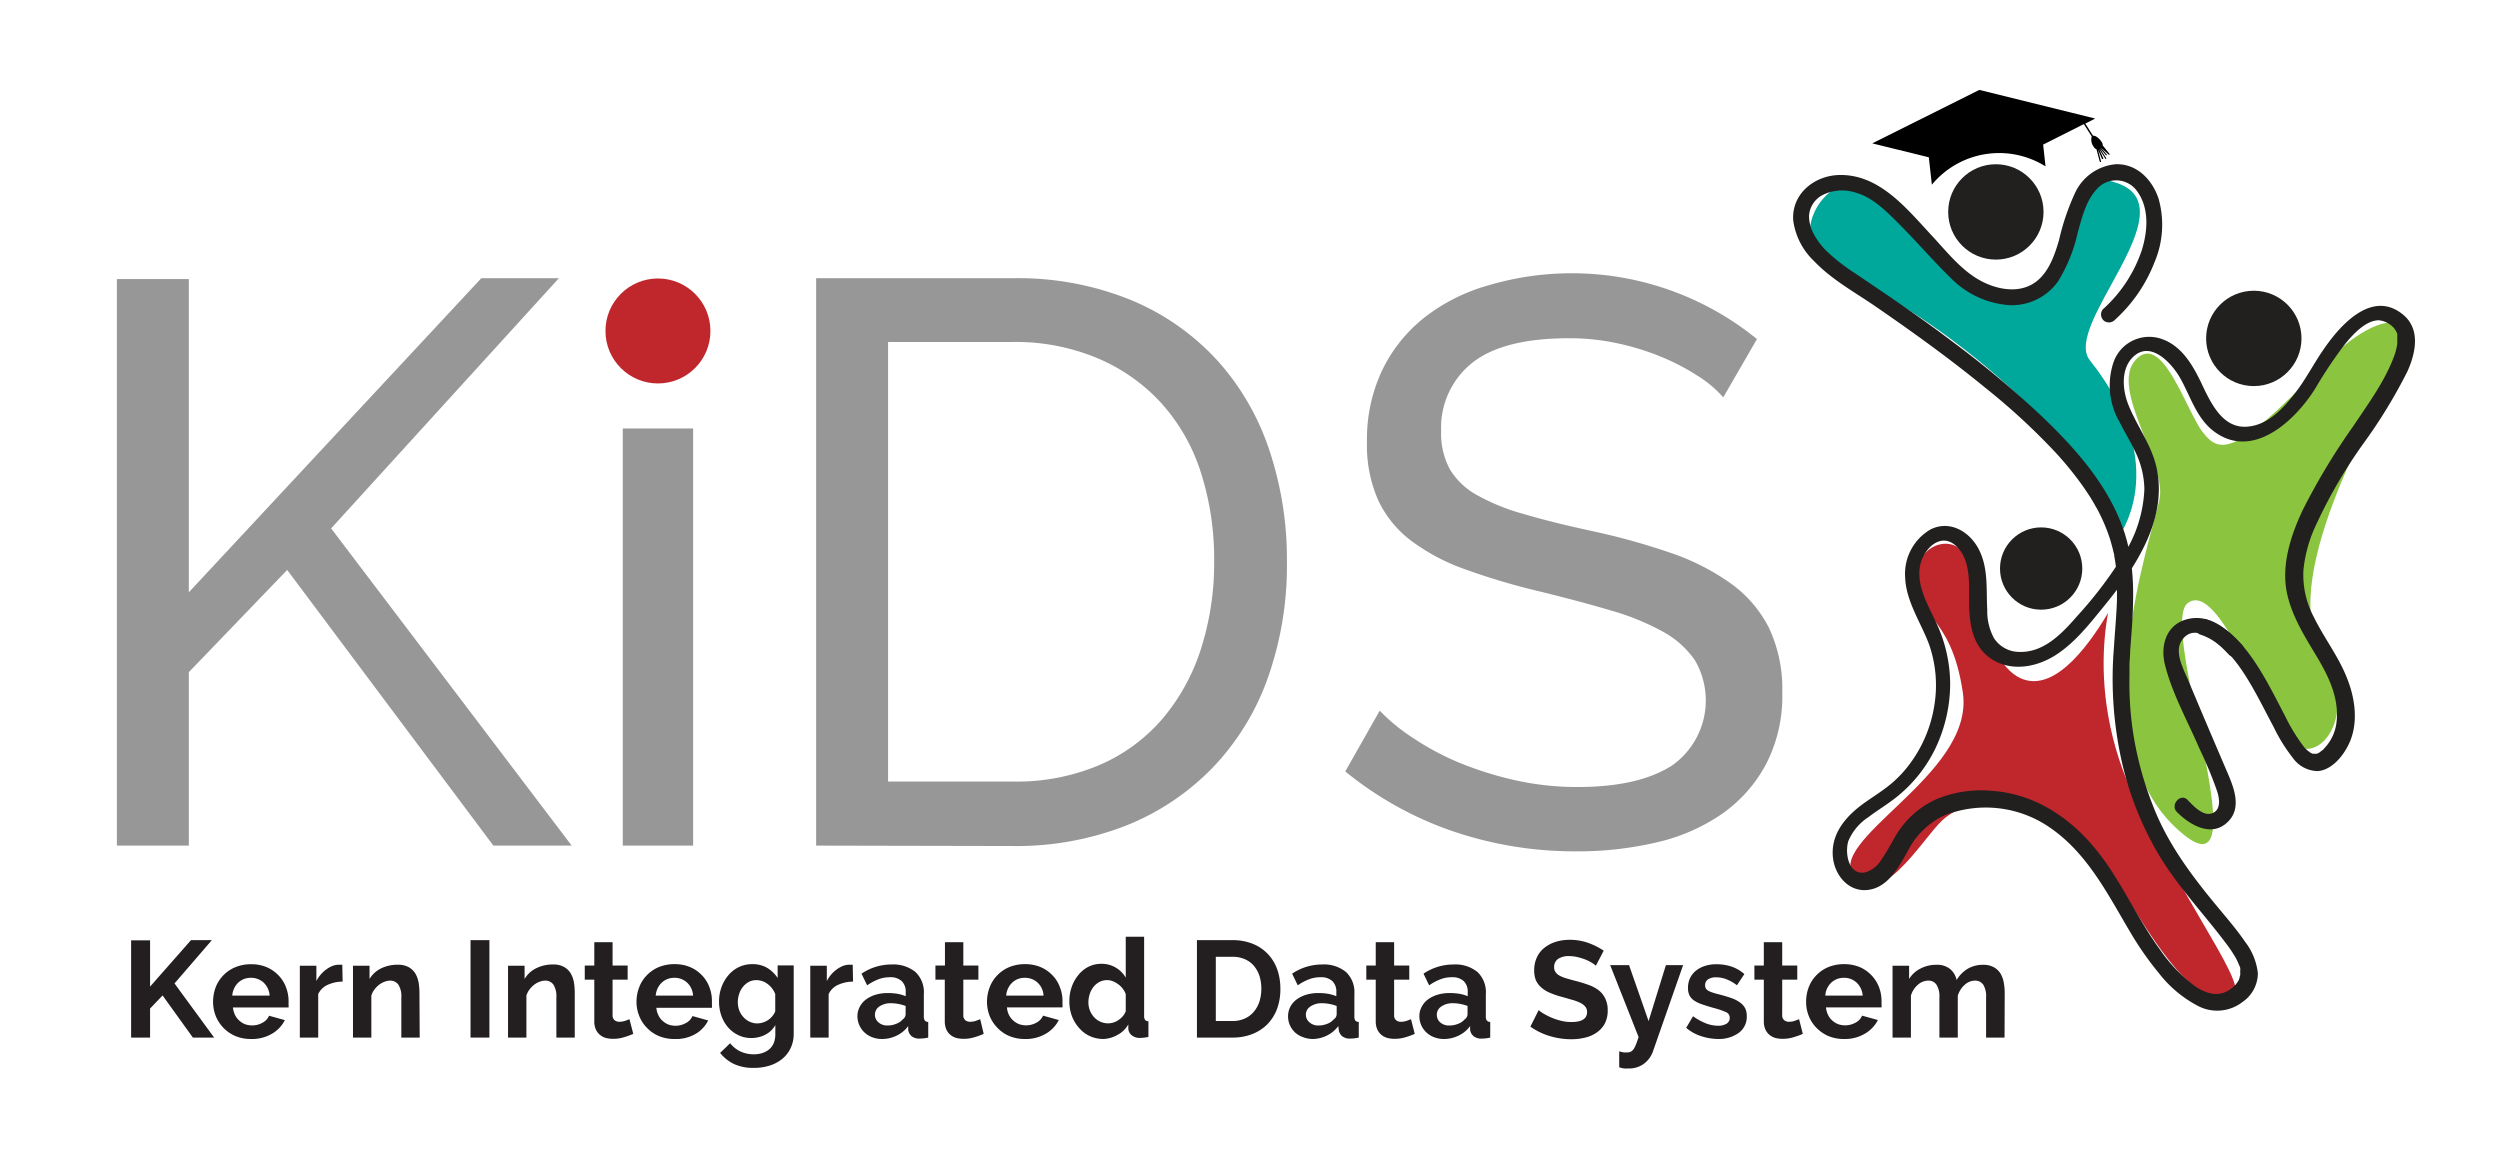
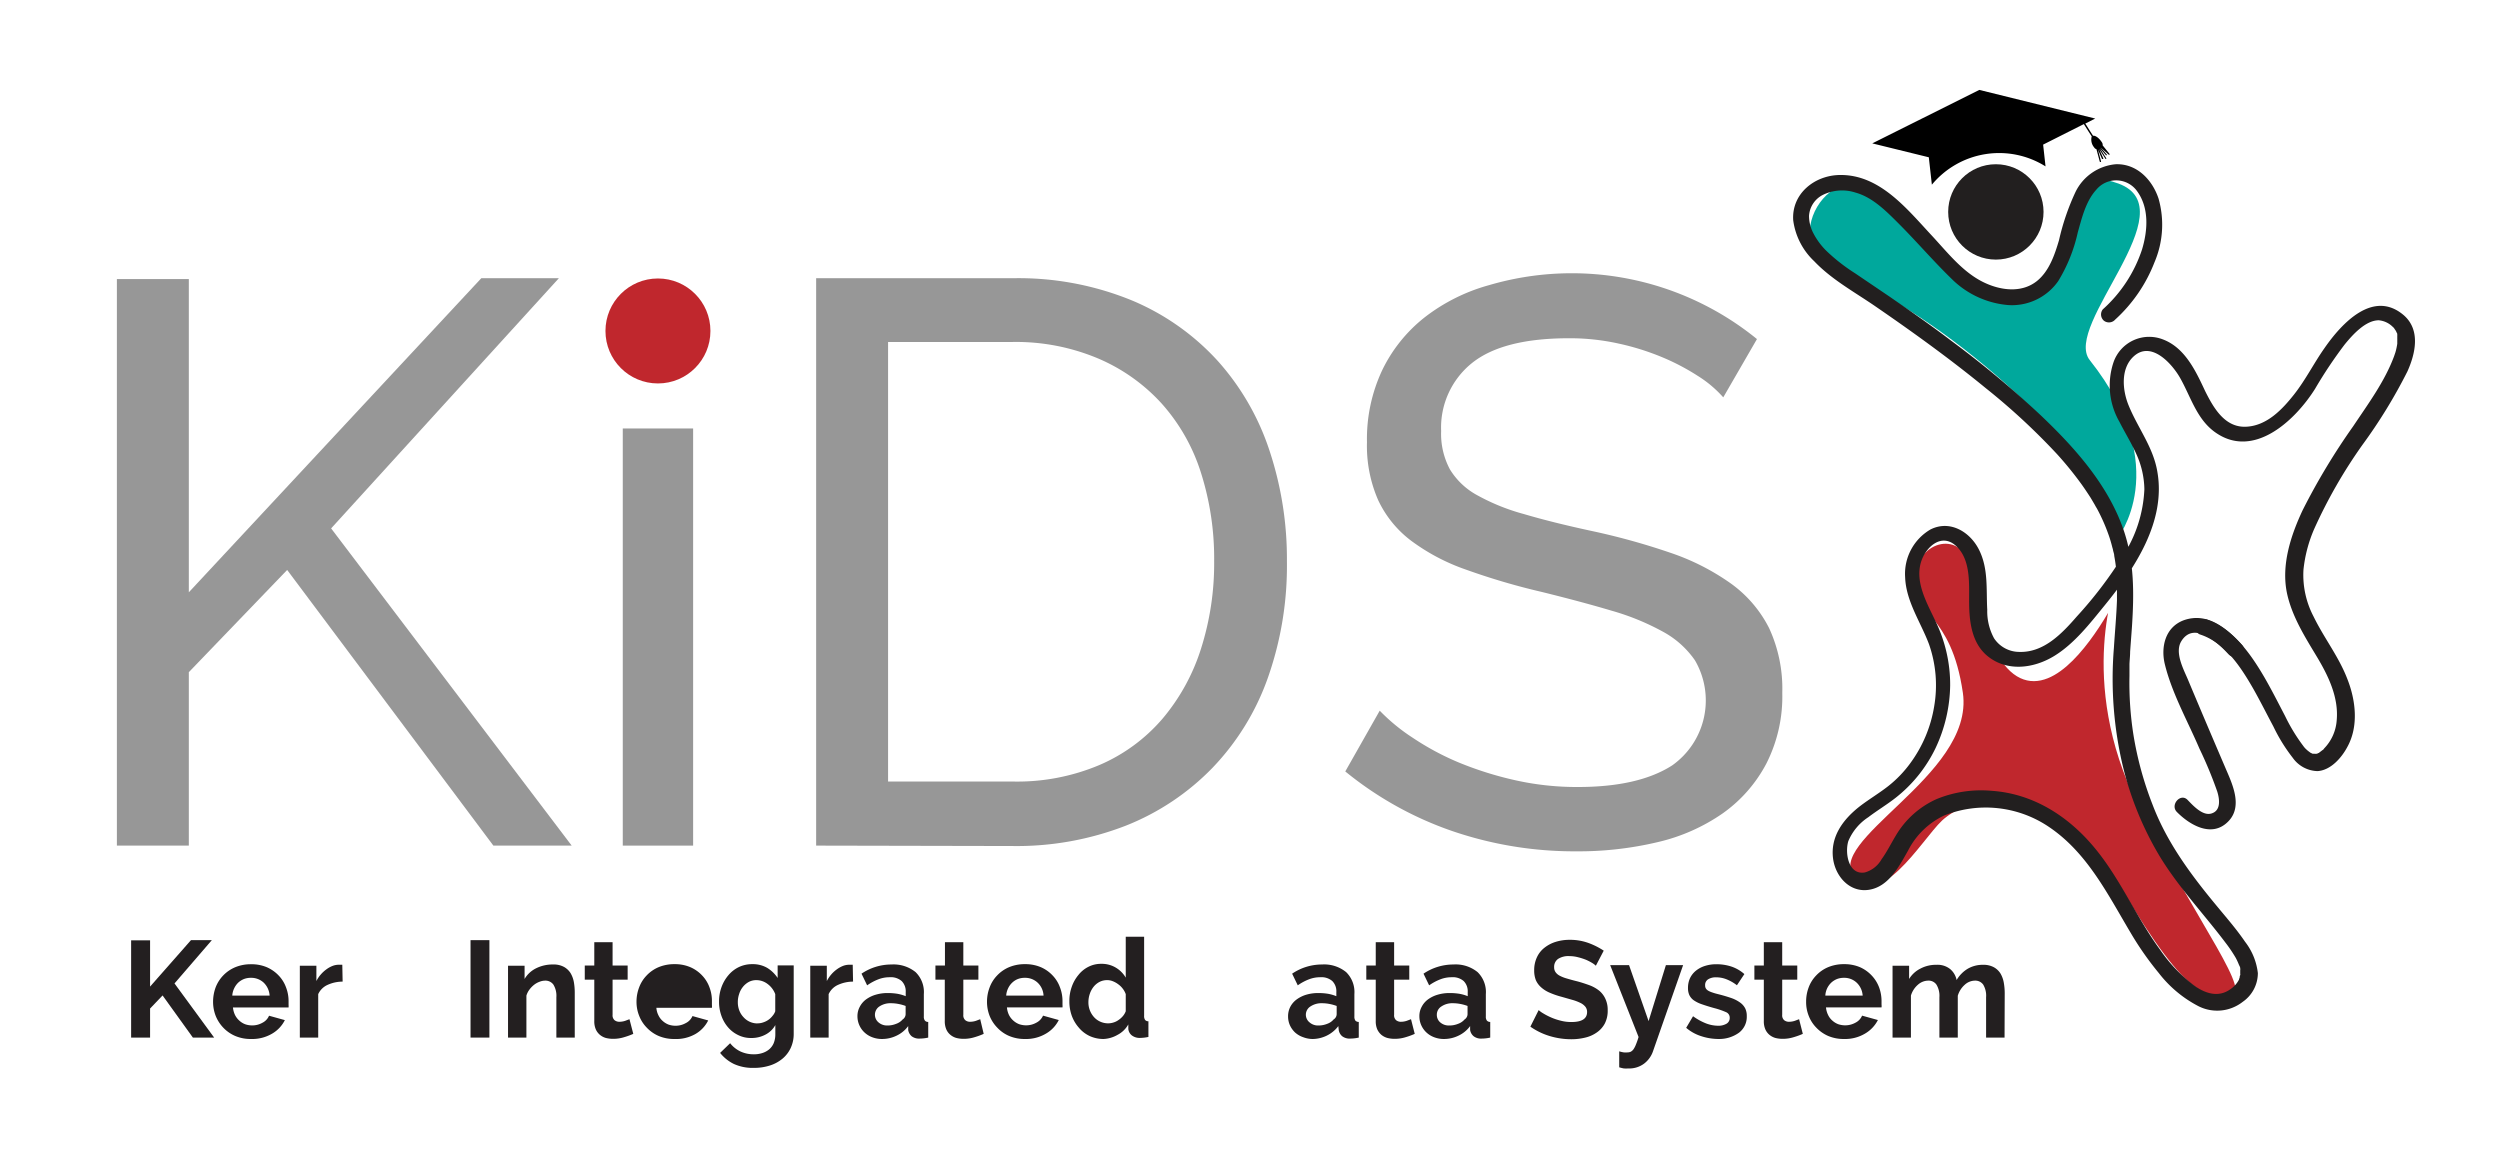
<svg xmlns="http://www.w3.org/2000/svg" id="Layer_1" data-name="Layer 1" viewBox="0 0 302 141">
  <defs>
    <style>.cls-1{fill:#fff;}.cls-2{fill:#231f20;}.cls-3{fill:#8bc540;}.cls-4{fill:#00a89c;}.cls-5,.cls-8{fill:#c0272d;}.cls-5{stroke:#fff;stroke-miterlimit:10;}.cls-6{fill:#221f1f;}.cls-7{fill:#979797;}</style>
  </defs>
  <rect class="cls-1" width="302" height="141" />
  <path class="cls-2" d="M822.84,595.34V583.59h2.29v5.59l4.94-5.61h2.52l-4.51,5.23,4.79,6.54H830.3l-3.66-5.09-1.51,1.58v3.51Z" transform="translate(-807 -470)" />
  <path class="cls-2" d="M837.31,595.51a4.74,4.74,0,0,1-1.88-.36,4.34,4.34,0,0,1-1.45-1,4.51,4.51,0,0,1-.92-1.42,4.68,4.68,0,0,1-.32-1.71,5.07,5.07,0,0,1,.31-1.75,4.33,4.33,0,0,1,2.37-2.43,4.89,4.89,0,0,1,1.91-.36,4.77,4.77,0,0,1,1.9.36,4.38,4.38,0,0,1,1.43,1,4.06,4.06,0,0,1,.89,1.43,4.61,4.61,0,0,1,.31,1.69c0,.14,0,.28,0,.41a2.48,2.48,0,0,1,0,.33h-6.72a2.76,2.76,0,0,0,.25.91,2.23,2.23,0,0,0,.52.68,2.17,2.17,0,0,0,.71.44,2.54,2.54,0,0,0,.83.14,2.5,2.5,0,0,0,1.25-.32,1.68,1.68,0,0,0,.8-.85l1.91.53a3.91,3.91,0,0,1-1.53,1.63A4.74,4.74,0,0,1,837.31,595.51Zm2.26-5.24a2.38,2.38,0,0,0-.72-1.57,2.21,2.21,0,0,0-1.55-.58,2.32,2.32,0,0,0-.84.15,2.26,2.26,0,0,0-.69.44,2.38,2.38,0,0,0-.48.68,2.34,2.34,0,0,0-.23.88Z" transform="translate(-807 -470)" />
  <path class="cls-2" d="M848.39,588.58a4.34,4.34,0,0,0-1.81.39,2.26,2.26,0,0,0-1.14,1.12v5.25h-2.22v-8.68h2v1.85a3.74,3.74,0,0,1,.54-.8,3.94,3.94,0,0,1,.68-.62,3.2,3.2,0,0,1,.74-.41,2.13,2.13,0,0,1,.72-.14h.27l.18,0Z" transform="translate(-807 -470)" />
-   <path class="cls-2" d="M857.7,595.34h-2.22v-4.87a2.59,2.59,0,0,0-.36-1.53,1.21,1.21,0,0,0-1-.48,1.88,1.88,0,0,0-.68.14,2.41,2.41,0,0,0-.66.37,3,3,0,0,0-.55.57,2.29,2.29,0,0,0-.37.73v5.07h-2.22v-8.68h2v1.6A3.28,3.28,0,0,1,853,587a4.46,4.46,0,0,1,2.06-.46,2.58,2.58,0,0,1,1.32.3,2.19,2.19,0,0,1,.8.77,3.27,3.27,0,0,1,.39,1.1,7.32,7.32,0,0,1,.1,1.24Z" transform="translate(-807 -470)" />
  <path class="cls-2" d="M863.84,595.34V583.57h2.28v11.77Z" transform="translate(-807 -470)" />
  <path class="cls-2" d="M876.43,595.34h-2.22v-4.87a2.59,2.59,0,0,0-.36-1.53,1.19,1.19,0,0,0-1-.48,1.88,1.88,0,0,0-.68.14,2.41,2.41,0,0,0-.66.37,3,3,0,0,0-.55.57,2.29,2.29,0,0,0-.37.73v5.07h-2.22v-8.68h2v1.6a3.28,3.28,0,0,1,1.39-1.29,4.46,4.46,0,0,1,2.06-.46,2.58,2.58,0,0,1,1.32.3,2.19,2.19,0,0,1,.8.77,3.27,3.27,0,0,1,.39,1.1,7.32,7.32,0,0,1,.1,1.24Z" transform="translate(-807 -470)" />
  <path class="cls-2" d="M883.5,594.89a8.45,8.45,0,0,1-1.1.4,4.35,4.35,0,0,1-1.36.2,3.45,3.45,0,0,1-.87-.11,1.94,1.94,0,0,1-.71-.38,1.84,1.84,0,0,1-.49-.66,2.43,2.43,0,0,1-.18-1v-5h-1.15v-1.7h1.15v-2.82H881v2.82h1.82v1.7H881v4.25a.77.77,0,0,0,.24.65.91.91,0,0,0,.59.19,2.25,2.25,0,0,0,.68-.11l.53-.2Z" transform="translate(-807 -470)" />
-   <path class="cls-2" d="M888.47,595.51a4.75,4.75,0,0,1-1.89-.36,4.3,4.3,0,0,1-1.44-1,4.19,4.19,0,0,1-.92-1.42,4.49,4.49,0,0,1-.33-1.71,4.85,4.85,0,0,1,.32-1.75,4.15,4.15,0,0,1,.91-1.44,4.25,4.25,0,0,1,1.45-1,4.9,4.9,0,0,1,1.92-.36,4.72,4.72,0,0,1,1.89.36,4.28,4.28,0,0,1,1.43,1,4.06,4.06,0,0,1,.89,1.43A4.61,4.61,0,0,1,893,591c0,.14,0,.28,0,.41a1.49,1.49,0,0,1,0,.33h-6.71a2.35,2.35,0,0,0,.25.91,2.06,2.06,0,0,0,.51.68,2.28,2.28,0,0,0,.71.44,2.58,2.58,0,0,0,.83.14,2.5,2.5,0,0,0,1.25-.32,1.7,1.7,0,0,0,.81-.85l1.9.53a3.91,3.91,0,0,1-1.53,1.63A4.71,4.71,0,0,1,888.47,595.51Zm2.25-5.24a2.29,2.29,0,0,0-.72-1.57,2.19,2.19,0,0,0-1.55-.58,2.23,2.23,0,0,0-.83.15,2.26,2.26,0,0,0-.69.44,2.41,2.41,0,0,0-.49.68,2.54,2.54,0,0,0-.23.88Z" transform="translate(-807 -470)" />
+   <path class="cls-2" d="M888.47,595.51a4.75,4.75,0,0,1-1.89-.36,4.3,4.3,0,0,1-1.44-1,4.19,4.19,0,0,1-.92-1.42,4.49,4.49,0,0,1-.33-1.71,4.85,4.85,0,0,1,.32-1.75,4.15,4.15,0,0,1,.91-1.44,4.25,4.25,0,0,1,1.45-1,4.9,4.9,0,0,1,1.92-.36,4.72,4.72,0,0,1,1.89.36,4.28,4.28,0,0,1,1.43,1,4.06,4.06,0,0,1,.89,1.43A4.61,4.61,0,0,1,893,591c0,.14,0,.28,0,.41a1.49,1.49,0,0,1,0,.33h-6.71a2.35,2.35,0,0,0,.25.91,2.06,2.06,0,0,0,.51.68,2.28,2.28,0,0,0,.71.44,2.58,2.58,0,0,0,.83.14,2.5,2.5,0,0,0,1.25-.32,1.7,1.7,0,0,0,.81-.85l1.9.53a3.91,3.91,0,0,1-1.53,1.63A4.71,4.71,0,0,1,888.47,595.51Zm2.25-5.24Z" transform="translate(-807 -470)" />
  <path class="cls-2" d="M897.77,595.39a3.44,3.44,0,0,1-1.59-.35,3.71,3.71,0,0,1-1.24-.95,4.3,4.3,0,0,1-.8-1.4,5,5,0,0,1-.28-1.69,5,5,0,0,1,.3-1.76,4.63,4.63,0,0,1,.82-1.42,3.79,3.79,0,0,1,1.28-1,3.71,3.71,0,0,1,1.64-.35,3.44,3.44,0,0,1,1.78.45,4.07,4.07,0,0,1,1.26,1.22v-1.52h1.94v8.27a4,4,0,0,1-.37,1.72,3.74,3.74,0,0,1-1,1.29,4.5,4.5,0,0,1-1.53.82,6.25,6.25,0,0,1-1.93.28,5.47,5.47,0,0,1-2.39-.47,4.81,4.81,0,0,1-1.67-1.34l1.21-1.17a3.52,3.52,0,0,0,1.25,1,3.8,3.8,0,0,0,1.6.34,3.29,3.29,0,0,0,1-.14,2.43,2.43,0,0,0,.83-.43,2,2,0,0,0,.58-.77,2.79,2.79,0,0,0,.2-1.09v-1.1a2.88,2.88,0,0,1-1.21,1.16A3.55,3.55,0,0,1,897.77,595.39Zm.75-1.77a2,2,0,0,0,.69-.12,2.29,2.29,0,0,0,1.11-.78,1.69,1.69,0,0,0,.33-.56v-2.07a2.73,2.73,0,0,0-.93-1.23,2.24,2.24,0,0,0-1.34-.46,1.93,1.93,0,0,0-.93.22,2.39,2.39,0,0,0-.71.6,2.57,2.57,0,0,0-.45.85,3,3,0,0,0-.16,1,2.72,2.72,0,0,0,.18,1,2.42,2.42,0,0,0,.51.81,2.25,2.25,0,0,0,1.7.75Z" transform="translate(-807 -470)" />
  <path class="cls-2" d="M910.05,588.58a4.41,4.41,0,0,0-1.81.39,2.26,2.26,0,0,0-1.14,1.12v5.25h-2.22v-8.68h2v1.85a4.15,4.15,0,0,1,.54-.8,3.94,3.94,0,0,1,.68-.62,3.42,3.42,0,0,1,.74-.41,2.13,2.13,0,0,1,.72-.14h.28l.17,0Z" transform="translate(-807 -470)" />
  <path class="cls-2" d="M913.55,595.51a3.29,3.29,0,0,1-1.18-.21,2.81,2.81,0,0,1-.94-.58,2.67,2.67,0,0,1-.62-.87,2.63,2.63,0,0,1-.23-1.09,2.35,2.35,0,0,1,.28-1.14,2.58,2.58,0,0,1,.76-.89,3.75,3.75,0,0,1,1.17-.57,5,5,0,0,1,1.49-.2,7,7,0,0,1,1.13.09,5,5,0,0,1,1,.29v-.5a1.74,1.74,0,0,0-.49-1.33,2,2,0,0,0-1.45-.46,3.76,3.76,0,0,0-1.36.25,6.27,6.27,0,0,0-1.36.73l-.68-1.41a6.43,6.43,0,0,1,3.62-1.11,4.23,4.23,0,0,1,2.91.92,3.36,3.36,0,0,1,1,2.66v2.7a.75.75,0,0,0,.13.5.51.51,0,0,0,.4.16v1.89a4.73,4.73,0,0,1-1,.12,1.48,1.48,0,0,1-1-.28,1.28,1.28,0,0,1-.42-.75l0-.48a3.67,3.67,0,0,1-1.41,1.16A4,4,0,0,1,913.55,595.51Zm.63-1.63a2.75,2.75,0,0,0,1.07-.2,1.84,1.84,0,0,0,.79-.53.78.78,0,0,0,.36-.63v-1a5.12,5.12,0,0,0-.86-.24,4.73,4.73,0,0,0-.9-.09,2.4,2.4,0,0,0-1.41.39,1.2,1.2,0,0,0-.11,1.92A1.56,1.56,0,0,0,914.18,593.88Z" transform="translate(-807 -470)" />
  <path class="cls-2" d="M925.83,594.89a8.26,8.26,0,0,1-1.09.4,4.35,4.35,0,0,1-1.36.2,3.45,3.45,0,0,1-.87-.11,1.94,1.94,0,0,1-.71-.38,1.73,1.73,0,0,1-.49-.66,2.43,2.43,0,0,1-.18-1v-5H920v-1.7h1.15v-2.82h2.22v2.82h1.82v1.7h-1.82v4.25a.77.77,0,0,0,.24.65.89.89,0,0,0,.59.19,2.3,2.3,0,0,0,.68-.11l.53-.2Z" transform="translate(-807 -470)" />
  <path class="cls-2" d="M930.81,595.51a4.75,4.75,0,0,1-1.89-.36,4.2,4.2,0,0,1-1.44-1,4.37,4.37,0,0,1-.93-1.42,4.68,4.68,0,0,1-.32-1.71,4.85,4.85,0,0,1,.32-1.75,4.15,4.15,0,0,1,.91-1.44,4.25,4.25,0,0,1,1.45-1,4.89,4.89,0,0,1,1.91-.36,4.77,4.77,0,0,1,1.9.36,4.28,4.28,0,0,1,1.43,1,4.06,4.06,0,0,1,.89,1.43,4.61,4.61,0,0,1,.31,1.69c0,.14,0,.28,0,.41a2.48,2.48,0,0,1,0,.33h-6.71a2.54,2.54,0,0,0,.24.91,2.23,2.23,0,0,0,.52.68,2.28,2.28,0,0,0,.71.44,2.58,2.58,0,0,0,.83.14,2.5,2.5,0,0,0,1.25-.32,1.75,1.75,0,0,0,.81-.85l1.9.53a3.91,3.91,0,0,1-1.53,1.63A4.71,4.71,0,0,1,930.81,595.51Zm2.25-5.24a2.29,2.29,0,0,0-.72-1.57,2.21,2.21,0,0,0-1.55-.58,2.32,2.32,0,0,0-.84.15,2.1,2.1,0,0,0-.68.44,2.23,2.23,0,0,0-.49.68,2.34,2.34,0,0,0-.23.88Z" transform="translate(-807 -470)" />
  <path class="cls-2" d="M940.31,595.51a4,4,0,0,1-1.66-.35,3.8,3.8,0,0,1-1.31-1,4.58,4.58,0,0,1-.86-1.43,5.14,5.14,0,0,1-.3-1.77,5,5,0,0,1,.29-1.76,4.59,4.59,0,0,1,.8-1.42,3.6,3.6,0,0,1,1.23-1,3.37,3.37,0,0,1,1.56-.35,3.29,3.29,0,0,1,1.73.46,3.39,3.39,0,0,1,1.2,1.21v-4.94h2.22v9.55a.82.82,0,0,0,.12.5.51.51,0,0,0,.4.16v1.89a5,5,0,0,1-1,.12,1.55,1.55,0,0,1-1-.3,1.14,1.14,0,0,1-.43-.78l0-.55a3.15,3.15,0,0,1-1.3,1.26A3.72,3.72,0,0,1,940.31,595.51Zm.57-1.89a2.16,2.16,0,0,0,.65-.11,2,2,0,0,0,.61-.31,2.47,2.47,0,0,0,.51-.46,2,2,0,0,0,.34-.58v-2.07a2.44,2.44,0,0,0-.37-.67,2.51,2.51,0,0,0-.55-.53,2.76,2.76,0,0,0-.65-.36,1.77,1.77,0,0,0-.67-.13,2,2,0,0,0-.92.21,2.28,2.28,0,0,0-.72.59,2.79,2.79,0,0,0-.46.85,3.14,3.14,0,0,0-.17,1,2.64,2.64,0,0,0,.68,1.82,2.22,2.22,0,0,0,.76.55A2.32,2.32,0,0,0,940.88,593.62Z" transform="translate(-807 -470)" />
-   <path class="cls-2" d="M951.59,595.34V583.57h4.28a6.41,6.41,0,0,1,2.53.47,5.16,5.16,0,0,1,1.81,1.26,5.27,5.27,0,0,1,1.1,1.86,7.07,7.07,0,0,1,.36,2.28,6.88,6.88,0,0,1-.4,2.43,5.4,5.4,0,0,1-1.17,1.86,5.27,5.27,0,0,1-1.84,1.19,6.48,6.48,0,0,1-2.39.42Zm7.78-5.9a5.2,5.2,0,0,0-.23-1.56,3.71,3.71,0,0,0-.68-1.22,3,3,0,0,0-1.11-.8,3.65,3.65,0,0,0-1.48-.28h-2v7.76h2a3.59,3.59,0,0,0,1.5-.3,3,3,0,0,0,1.09-.82,3.63,3.63,0,0,0,.68-1.24A5.07,5.07,0,0,0,959.37,589.44Z" transform="translate(-807 -470)" />
  <path class="cls-2" d="M965.62,595.51a3.25,3.25,0,0,1-1.18-.21,2.86,2.86,0,0,1-1-.58,2.82,2.82,0,0,1-.62-.87,2.62,2.62,0,0,1-.22-1.09,2.46,2.46,0,0,1,.27-1.14,2.61,2.61,0,0,1,.77-.89,3.81,3.81,0,0,1,1.16-.57,5.09,5.09,0,0,1,1.5-.2,7.08,7.08,0,0,1,1.13.09,5,5,0,0,1,1,.29v-.5a1.74,1.74,0,0,0-.49-1.33,2,2,0,0,0-1.45-.46,3.72,3.72,0,0,0-1.36.25,6.05,6.05,0,0,0-1.36.73l-.68-1.41a6.42,6.42,0,0,1,3.61-1.11,4.2,4.2,0,0,1,2.91.92,3.37,3.37,0,0,1,1,2.66v2.7a.82.82,0,0,0,.12.5.55.55,0,0,0,.41.16v1.89a4.81,4.81,0,0,1-1,.12,1.48,1.48,0,0,1-1-.28,1.23,1.23,0,0,1-.42-.75l-.05-.48a3.83,3.83,0,0,1-1.41,1.16A4,4,0,0,1,965.62,595.51Zm.63-1.63a2.79,2.79,0,0,0,1.07-.2,1.8,1.8,0,0,0,.78-.53.77.77,0,0,0,.37-.63v-1a5.4,5.4,0,0,0-.86-.24,4.73,4.73,0,0,0-.9-.09,2.4,2.4,0,0,0-1.41.39,1.18,1.18,0,0,0-.11,1.92A1.54,1.54,0,0,0,966.25,593.88Z" transform="translate(-807 -470)" />
  <path class="cls-2" d="M977.9,594.89a8.26,8.26,0,0,1-1.09.4,4.39,4.39,0,0,1-1.36.2,3.45,3.45,0,0,1-.87-.11,2,2,0,0,1-.72-.38,2,2,0,0,1-.49-.66,2.43,2.43,0,0,1-.18-1v-5h-1.14v-1.7h1.14v-2.82h2.22v2.82h1.83v1.7h-1.83v4.25a.77.77,0,0,0,.24.65.91.91,0,0,0,.59.19,2.25,2.25,0,0,0,.68-.11l.53-.2Z" transform="translate(-807 -470)" />
  <path class="cls-2" d="M981.43,595.51a3.29,3.29,0,0,1-1.18-.21,2.81,2.81,0,0,1-.94-.58,2.67,2.67,0,0,1-.62-.87,2.63,2.63,0,0,1-.23-1.09,2.35,2.35,0,0,1,.28-1.14,2.58,2.58,0,0,1,.76-.89,3.75,3.75,0,0,1,1.17-.57,5,5,0,0,1,1.49-.2,7.11,7.11,0,0,1,1.14.09,4.93,4.93,0,0,1,1,.29v-.5a1.74,1.74,0,0,0-.49-1.33,2,2,0,0,0-1.45-.46,3.76,3.76,0,0,0-1.36.25,6.27,6.27,0,0,0-1.36.73l-.68-1.41a6.43,6.43,0,0,1,3.62-1.11,4.2,4.2,0,0,1,2.91.92,3.36,3.36,0,0,1,1,2.66v2.7a.75.75,0,0,0,.13.5.53.53,0,0,0,.4.16v1.89a4.72,4.72,0,0,1-1,.12,1.46,1.46,0,0,1-1-.28,1.24,1.24,0,0,1-.43-.75l0-.48a3.67,3.67,0,0,1-1.41,1.16A4,4,0,0,1,981.43,595.51Zm.63-1.63a2.75,2.75,0,0,0,1.07-.2,1.84,1.84,0,0,0,.79-.53.78.78,0,0,0,.36-.63v-1a5.12,5.12,0,0,0-.86-.24,4.73,4.73,0,0,0-.9-.09,2.34,2.34,0,0,0-1.4.39,1.16,1.16,0,0,0-.55,1,1.18,1.18,0,0,0,.43.94A1.56,1.56,0,0,0,982.06,593.88Z" transform="translate(-807 -470)" />
  <path class="cls-2" d="M999.78,586.66a2.74,2.74,0,0,0-.42-.32,6.44,6.44,0,0,0-.75-.39,7.55,7.55,0,0,0-1-.32,4.08,4.08,0,0,0-1-.13,2.31,2.31,0,0,0-1.4.34,1.17,1.17,0,0,0-.47,1,1,1,0,0,0,.18.61,1.41,1.41,0,0,0,.5.42,4.32,4.32,0,0,0,.84.33c.34.1.72.21,1.17.32s1.09.32,1.56.49a4.31,4.31,0,0,1,1.2.67,2.78,2.78,0,0,1,.75,1,3.13,3.13,0,0,1,.27,1.37,3.33,3.33,0,0,1-.36,1.61,3.07,3.07,0,0,1-1,1.09,4,4,0,0,1-1.39.6,6.9,6.9,0,0,1-1.65.19,9,9,0,0,1-2.62-.39,8.07,8.07,0,0,1-2.32-1.13l1-2a3.18,3.18,0,0,0,.54.39,7.74,7.74,0,0,0,.92.48,7,7,0,0,0,1.17.4,5,5,0,0,0,1.33.17c1.26,0,1.89-.4,1.89-1.21a1,1,0,0,0-.22-.65,1.78,1.78,0,0,0-.61-.46,5.69,5.69,0,0,0-1-.37l-1.26-.36a9.63,9.63,0,0,1-1.47-.51,3.69,3.69,0,0,1-1-.64,2.48,2.48,0,0,1-.63-.86,3.18,3.18,0,0,1-.2-1.17,3.64,3.64,0,0,1,.33-1.59,3.1,3.1,0,0,1,.92-1.16,4.15,4.15,0,0,1,1.37-.71,5.62,5.62,0,0,1,1.67-.24,6.51,6.51,0,0,1,2.29.39,8.84,8.84,0,0,1,1.82.92Z" transform="translate(-807 -470)" />
  <path class="cls-2" d="M1002.6,597a4,4,0,0,0,.55.13,2.55,2.55,0,0,0,.44,0,1,1,0,0,0,.4-.08,1,1,0,0,0,.33-.29,2.79,2.79,0,0,0,.3-.58,9.12,9.12,0,0,0,.32-.91l-3.43-8.68h2.28l2.36,6.76,2.09-6.76h2.08l-3.64,10.41a3.15,3.15,0,0,1-1.08,1.49,3,3,0,0,1-1.89.58,4.9,4.9,0,0,1-.54,0,4.71,4.71,0,0,1-.57-.14Z" transform="translate(-807 -470)" />
  <path class="cls-2" d="M1014.62,595.51a6.76,6.76,0,0,1-2.14-.35,5.18,5.18,0,0,1-1.79-1l.83-1.4a7.11,7.11,0,0,0,1.55.86,4.2,4.2,0,0,0,1.5.29,1.92,1.92,0,0,0,1-.25.79.79,0,0,0,.38-.71.71.71,0,0,0-.44-.68,9.39,9.39,0,0,0-1.46-.5c-.57-.16-1.05-.31-1.45-.45a3.9,3.9,0,0,1-1-.49,1.66,1.66,0,0,1-.53-.63,2,2,0,0,1-.16-.85,2.77,2.77,0,0,1,.25-1.2,2.61,2.61,0,0,1,.72-.9,3.33,3.33,0,0,1,1.09-.57,4.45,4.45,0,0,1,1.35-.2,5.75,5.75,0,0,1,1.83.28,4.54,4.54,0,0,1,1.57.91l-.9,1.35a5.12,5.12,0,0,0-1.28-.73,3.4,3.4,0,0,0-1.24-.23,1.73,1.73,0,0,0-.94.23.8.8,0,0,0-.38.74.69.69,0,0,0,.09.38.85.85,0,0,0,.29.27,2.62,2.62,0,0,0,.52.22c.22.08.49.15.81.23.59.15,1.1.31,1.53.46a4.19,4.19,0,0,1,1,.53,2,2,0,0,1,.6.69,2.07,2.07,0,0,1,.19.94,2.4,2.4,0,0,1-.94,2A4.09,4.09,0,0,1,1014.62,595.51Z" transform="translate(-807 -470)" />
  <path class="cls-2" d="M1024.78,594.89a8.45,8.45,0,0,1-1.1.4,4.35,4.35,0,0,1-1.36.2,3.45,3.45,0,0,1-.87-.11,2,2,0,0,1-.71-.38,1.84,1.84,0,0,1-.49-.66,2.43,2.43,0,0,1-.18-1v-5h-1.14v-1.7h1.14v-2.82h2.22v2.82h1.82v1.7h-1.82v4.25a.77.77,0,0,0,.24.65.91.91,0,0,0,.59.19,2.25,2.25,0,0,0,.68-.11l.53-.2Z" transform="translate(-807 -470)" />
  <path class="cls-2" d="M1029.75,595.51a4.79,4.79,0,0,1-1.89-.36,4.4,4.4,0,0,1-1.44-1,4.19,4.19,0,0,1-.92-1.42,4.48,4.48,0,0,1-.32-1.71,4.85,4.85,0,0,1,.31-1.75,4.15,4.15,0,0,1,.91-1.44,4.25,4.25,0,0,1,1.45-1,4.9,4.9,0,0,1,1.92-.36,4.8,4.8,0,0,1,1.9.36,4.34,4.34,0,0,1,1.42,1,4.24,4.24,0,0,1,.9,1.43,4.81,4.81,0,0,1,.3,1.69v.41a1.44,1.44,0,0,1,0,.33h-6.71a2.54,2.54,0,0,0,.25.91,2.06,2.06,0,0,0,.51.68,2.28,2.28,0,0,0,.71.44,2.63,2.63,0,0,0,.83.14,2.54,2.54,0,0,0,1.26-.32,1.68,1.68,0,0,0,.8-.85l1.91.53a4,4,0,0,1-1.54,1.63A4.71,4.71,0,0,1,1029.75,595.51Zm2.26-5.24a2.35,2.35,0,0,0-.73-1.57,2.19,2.19,0,0,0-1.55-.58,2.31,2.31,0,0,0-.83.15,2.26,2.26,0,0,0-.69.44,2.41,2.41,0,0,0-.49.68,2.33,2.33,0,0,0-.22.88Z" transform="translate(-807 -470)" />
  <path class="cls-2" d="M1049.15,595.34h-2.23v-4.87a2.6,2.6,0,0,0-.35-1.53,1.17,1.17,0,0,0-1-.48,1.86,1.86,0,0,0-1.24.51,2.82,2.82,0,0,0-.83,1.32v5.05h-2.22v-4.87a2.59,2.59,0,0,0-.36-1.53,1.15,1.15,0,0,0-1-.48,1.89,1.89,0,0,0-1.24.5,2.76,2.76,0,0,0-.84,1.31v5.07h-2.22v-8.68h2v1.6A3.37,3.37,0,0,1,1039,587a3.93,3.93,0,0,1,1.91-.45,2.43,2.43,0,0,1,1.69.53,2.34,2.34,0,0,1,.76,1.31,3.86,3.86,0,0,1,1.35-1.37,3.56,3.56,0,0,1,1.85-.47,2.57,2.57,0,0,1,1.31.3,2.19,2.19,0,0,1,.8.77,3.27,3.27,0,0,1,.39,1.1,7.33,7.33,0,0,1,.11,1.24Z" transform="translate(-807 -470)" />
-   <path class="cls-3" d="M1097.28,513.8c2.6-4-.79-9-10.46,1.06s-11.65,10-13.69,7.4-4.93-12.29-8.14-8.8,3.77,12.38,2.88,16.85-9.59,28.63,1.83,39.55-2.19-24.1,1.57-27,9.26,13.43,12.41,16.72,8.78-2.93,3.64-11.41S1094.69,517.78,1097.28,513.8Z" transform="translate(-807 -470)" />
  <path class="cls-4" d="M1059.44,513.5c-3.32-4.2,11.93-18.21,3.46-21.33s-3.52,10.79-9.66,12.72-12.83-3.6-18.61-10.64-14.31,5.9-4.64,9.3,31.12,20.45,32.73,31.58C1062.72,535.13,1069.77,526.55,1059.44,513.5Z" transform="translate(-807 -470)" />
  <path class="cls-5" d="M1063.21,540.06s-4.89,12.09,2.47,26.91,14.26,23,11.07,23.49-5.47,1.42-14.09-13.17-18.3-10.06-20.71-7.81-7.66,11.46-11.42,6.56,14.49-12.66,13.09-22.28-5.83-8.78-5.74-13.92,6.7-6.82,7.77-.92C1050.74,567.18,1063.21,540.06,1063.21,540.06Z" transform="translate(-807 -470)" />
  <path class="cls-6" d="M1073.37,544.77c3.3,1.05,5.49,4.18,7.14,7,.9,1.55,1.71,3.16,2.54,4.75a21.54,21.54,0,0,0,2.17,3.57,2.59,2.59,0,0,0,.43.48,3.11,3.11,0,0,0,.28.23l.11.08c.22.17-.08,0,.07.05l.25.12c.18.08-.19,0,.1,0,.13,0,.29,0,.06,0a2.21,2.21,0,0,0,.37,0c-.28.06.06,0,.12-.06.24-.1,0,.06.17-.09l.33-.25c.18-.14.07,0,.25-.24a5.42,5.42,0,0,0,1.51-3.35c.27-2.79-1-5.41-2.4-7.74s-3-4.85-3.6-7.65c-.72-3.42.46-7,1.9-10.06a79.53,79.53,0,0,1,6.11-10.14c1.79-2.68,3.81-5.41,4.93-8.45l.15-.44h0l.06-.21a8.33,8.33,0,0,0,.17-.84c0-.13,0-.25,0-.38s0,.16,0,0a1.09,1.09,0,0,0,0-.18c0-.12,0-.24,0-.35a.51.51,0,0,0,0-.13c0-.28,0,.07,0-.09s-.06-.18-.1-.28a1,1,0,0,0-.07-.15c-.09-.19.09.14,0,0s-.12-.18-.19-.28.06,0-.13-.15a2.75,2.75,0,0,0-1.74-.85c-1.59,0-3.14,1.72-4.12,2.92a53.74,53.74,0,0,0-3.58,5.36c-2.42,3.85-7.51,8.64-12.19,5.16-2.14-1.6-2.85-4.25-4.11-6.47-1-1.76-3.52-4.55-5.63-2.59-1.58,1.46-1.34,4.06-.61,5.86,1.11,2.75,3,5.08,3.49,8.07,1.05,6-2.72,11.65-6.31,16.06-1.8,2.21-3.71,4.7-6.18,6.2s-5.62,1.88-7.93.07c-2.1-1.64-2.33-4.45-2.32-6.91,0-2.13.15-4.91-1.6-6.49s-3.62.15-4.19,1.9c-.81,2.52.75,5.1,1.78,7.32a17.46,17.46,0,0,1,1.72,7.65,18.32,18.32,0,0,1-1.76,7.56,17,17,0,0,1-4.81,6c-1.07.84-2.24,1.54-3.32,2.36a6.42,6.42,0,0,0-2.41,2.88c-.44,1.42,0,4.14,2,3.79a3.36,3.36,0,0,0,2-1.57c.66-.91,1.16-1.93,1.74-2.89a10.88,10.88,0,0,1,4.92-4.4,14.15,14.15,0,0,1,6.65-1c5.17.35,9.51,3.23,12.69,7.2,3,3.73,4.85,8.17,7.66,12a18.41,18.41,0,0,0,4.25,4.42c1.33.91,2.84,1.34,4.22.36a3.12,3.12,0,0,0,1.06-1.17c0-.06.14-.43.08-.18,0-.12,0-.24.07-.37s0,.06,0-.15,0-.29,0-.43a.69.69,0,0,0,0-.24c0-.14-.09-.28-.15-.41a8.85,8.85,0,0,0-.38-.83,17.2,17.2,0,0,0-1.27-1.88c-2.62-3.47-5.6-6.61-7.88-10.33a39.08,39.08,0,0,1-4.47-10.84,45.72,45.72,0,0,1-1.11-14.42c.12-1.92.3-3.83.37-5.75,0-.29,0,.14,0-.15v-.33c0-.23,0-.45,0-.68,0-.47,0-.94,0-1.42a21.73,21.73,0,0,0-.33-2.78c0-.22-.09-.44-.14-.66,0-.06-.09-.38-.06-.26s-.06-.22-.08-.3c-.13-.5-.28-1-.46-1.48a22,22,0,0,0-1.34-3c.09.16-.09-.16-.12-.2s-.14-.26-.22-.39-.32-.55-.49-.82c-.37-.57-.75-1.14-1.15-1.69a42.82,42.82,0,0,0-2.83-3.47,79.08,79.08,0,0,0-8.64-8c-4.31-3.53-8.83-6.79-13.42-9.94-2.47-1.69-5.21-3.19-7.29-5.38a8.28,8.28,0,0,1-2.54-4.95c-.21-3.21,2.58-5.43,5.62-5.47,4.86-.08,8.16,4.15,11.18,7.38,1.85,2,3.65,4.31,6.12,5.54,2,1,4.62,1.41,6.52-.11,1.48-1.19,2.15-3.18,2.67-4.94a28.54,28.54,0,0,1,2-5.84,6,6,0,0,1,4.85-3.33c2.54-.09,4.41,1.86,5.17,4.14a11.56,11.56,0,0,1-.49,7.71,18.26,18.26,0,0,1-4.75,6.92,1,1,0,0,1-1.36.13,1,1,0,0,1-.13-1.37,16.74,16.74,0,0,0,4.74-7.24c.71-2.36.89-5.16-.73-7.21a3.11,3.11,0,0,0-4.8,0c-1.27,1.4-1.74,3.4-2.24,5.18a19.18,19.18,0,0,1-2.36,5.86,6.82,6.82,0,0,1-6.07,2.89,11,11,0,0,1-6.88-3.24c-2.18-2.12-4.16-4.44-6.31-6.59-1.51-1.51-3.16-3.19-5.24-3.76a5.25,5.25,0,0,0-4,.32,3.05,3.05,0,0,0-1.6,2.51,4.59,4.59,0,0,0,.48,2,8.48,8.48,0,0,0,1.75,2.34,22,22,0,0,0,3.33,2.58l4.18,2.83c2.49,1.72,5,3.47,7.38,5.28a122.15,122.15,0,0,1,10.82,9c4.13,3.92,8.19,8.44,10.07,13.93,1.3,3.79,1.26,7.72,1,11.67-.07,1-.15,2-.22,3,0,.5-.06,1-.08,1.49l0,.77c0,.06,0,.46,0,.2,0,.16,0,.32,0,.47a40.33,40.33,0,0,0,.48,7.12,41.2,41.2,0,0,0,2.32,8.46c1.72,4.52,4.57,8.37,7.63,12.07,1.2,1.46,2.46,2.89,3.53,4.46a7.59,7.59,0,0,1,1.55,3.79,4.23,4.23,0,0,1-1.84,3.48,5,5,0,0,1-5.35.51,14.45,14.45,0,0,1-4.78-4,37.38,37.38,0,0,1-3.37-4.81c-2.79-4.68-5.26-9.73-9.93-12.86a13.61,13.61,0,0,0-12.64-1.35,9.41,9.41,0,0,0-4.35,4.24c-1.07,1.87-2.28,4.28-4.62,4.71s-4.12-1.51-4.43-3.71c-.37-2.69,1.22-4.8,3.24-6.37,1.11-.85,2.31-1.56,3.41-2.42a14,14,0,0,0,2.67-2.77,15.91,15.91,0,0,0,2.89-6.88,15,15,0,0,0-.63-7.51c-1-2.66-2.78-5.17-2.88-8.09a6.2,6.2,0,0,1,3.06-5.76c2.36-1.19,4.78.29,5.86,2.44,1.16,2.31.86,4.78,1,7.26a6.81,6.81,0,0,0,.82,3.44,3.66,3.66,0,0,0,3,1.65c3,.12,5.21-2.22,7-4.28a49.4,49.4,0,0,0,5.5-7.21,16,16,0,0,0,2.66-8.16,10.58,10.58,0,0,0-.92-4.14c-.61-1.38-1.41-2.66-2.09-4a8.81,8.81,0,0,1-.72-7.19,4.56,4.56,0,0,1,5.94-2.78c2.69,1,4,3.83,5.13,6.25,1,2,2.35,4.4,4.9,4.31s4.43-2.11,5.83-3.88,2.4-3.79,3.69-5.62c2.08-3,5.91-7.15,9.61-3.94,2,1.78,1.38,4.58.41,6.75a62.54,62.54,0,0,1-5.46,8.91,60.31,60.31,0,0,0-5.81,10.14,16.66,16.66,0,0,0-1.29,4.9,10.82,10.82,0,0,0,1.23,5.69c1.25,2.57,3.06,4.86,4.08,7.55,1,2.54,1.37,5.67,0,8.16-.69,1.31-2,2.83-3.6,2.94a3.77,3.77,0,0,1-3-1.6,20.37,20.37,0,0,1-2.34-3.78c-.8-1.5-1.55-3-2.4-4.51-1.54-2.69-3.46-5.66-6.51-6.63a1,1,0,0,1-.48-1.28,1,1,0,0,1,1.29-.48Z" transform="translate(-807 -470)" />
-   <circle class="cls-6" cx="272.26" cy="40.88" r="5.76" />
  <circle class="cls-6" cx="241.1" cy="25.6" r="5.76" />
-   <circle class="cls-6" cx="246.57" cy="68.68" r="4.97" />
  <path class="cls-6" d="M1076.17,549c-1.1-1.2-4.11-4.11-5.68-1.52-.81,1.36.29,3.38.81,4.61,1.49,3.56,3,7.1,4.52,10.65.78,1.83,2.15,4.58.41,6.43-2,2.14-4.74.46-6.26-1.08-.85-.85.43-2.33,1.28-1.47.62.63,1.78,1.95,2.85,1.66,1.27-.34,1-1.85.74-2.67a49.6,49.6,0,0,0-2.15-5.18c-1.41-3.3-3.33-6.7-4.18-10.2-.49-2,0-4.48,2.33-5.32,2.92-1,5.26,1.11,7,3,.81.89-.82,2-1.63,1.13Z" transform="translate(-807 -470)" />
  <path d="M1061,487.56a.52.52,0,0,0-.08-.35c-.34-.53-.79-.86-1.08-.81l-.38-.59-.43-.69-.13-.19,1.2-.61-14-3.46-12.93,6.46L1040,489l.37,3.31a10.55,10.55,0,0,1,13.73-2.21l-.29-2.63,4.92-2.48.14.22.43.68.38.59a1.45,1.45,0,0,0,.29,1.32.46.46,0,0,0,.28.22l.4,1.5a.1.1,0,0,0,.1.05s.07,0,.06-.07l-.39-1.45h0l.51,1.16s.06,0,.1,0,.06-.05.05-.08l-.51-1.14,0,0,.76,1.19a.06.06,0,0,0,.09,0s.06-.06,0-.09l-.76-1.19,0,0,.75.86s.06,0,.09,0a.09.09,0,0,0,0-.09l-.76-.87s0,0,0,0l1,.89s.06,0,.09,0a.09.09,0,0,0,0-.1Z" transform="translate(-807 -470)" />
  <path class="cls-7" d="M821.12,572.15V503.71h8.69v37.84l35.33-37.94h9.37L847,533.83l29.06,38.32h-9.46l-24.91-33.3L829.81,551.2v20.95Z" transform="translate(-807 -470)" />
  <path class="cls-7" d="M882.23,572.15V521.76h8.5v50.39Z" transform="translate(-807 -470)" />
  <path class="cls-7" d="M905.59,572.15V503.61h23.75a36.08,36.08,0,0,1,14.44,2.7,29.32,29.32,0,0,1,10.37,7.34,30.47,30.47,0,0,1,6.23,10.86,41.56,41.56,0,0,1,2.08,13.28,40.76,40.76,0,0,1-2.32,14.14,30.22,30.22,0,0,1-6.66,10.81,29.89,29.89,0,0,1-10.48,7,36.36,36.36,0,0,1-13.66,2.46Zm48.08-34.36a34.21,34.21,0,0,0-1.59-10.67,22.82,22.82,0,0,0-4.73-8.35,22,22,0,0,0-7.68-5.46,25.58,25.58,0,0,0-10.33-2H914.28v53.1h15.06a25.55,25.55,0,0,0,10.48-2,20.85,20.85,0,0,0,7.62-5.6,24.59,24.59,0,0,0,4.64-8.44A33.94,33.94,0,0,0,953.67,537.79Z" transform="translate(-807 -470)" />
  <path class="cls-7" d="M1015.17,518a14,14,0,0,0-3.09-2.6,27.2,27.2,0,0,0-4.34-2.27,30.4,30.4,0,0,0-5.27-1.64,27.35,27.35,0,0,0-5.93-.63q-8,0-11.73,3a10,10,0,0,0-3.72,8.21,9.09,9.09,0,0,0,1.06,4.63,8.74,8.74,0,0,0,3.33,3.14,25.21,25.21,0,0,0,5.65,2.27q3.38,1,8,2a82.76,82.76,0,0,1,9.61,2.65,28.18,28.18,0,0,1,7.34,3.72,14.94,14.94,0,0,1,4.63,5.4,17.44,17.44,0,0,1,1.59,7.82,17.87,17.87,0,0,1-1.93,8.55,17.11,17.11,0,0,1-5.26,6,22.7,22.7,0,0,1-7.87,3.48,41.35,41.35,0,0,1-9.84,1.11,45.54,45.54,0,0,1-15-2.46,42.12,42.12,0,0,1-12.89-7.19l4.16-7.34a22.65,22.65,0,0,0,4,3.28,32.36,32.36,0,0,0,5.6,3,41.77,41.77,0,0,0,6.76,2.12,34,34,0,0,0,7.58.82q7.33,0,11.39-2.61a9.61,9.61,0,0,0,2.75-12.69,11.13,11.13,0,0,0-3.81-3.43,29.73,29.73,0,0,0-6.23-2.56c-2.48-.74-5.29-1.49-8.45-2.27a82.38,82.38,0,0,1-9.17-2.7,24.56,24.56,0,0,1-6.61-3.48,13.1,13.1,0,0,1-4-4.92,16.35,16.35,0,0,1-1.35-7,19.52,19.52,0,0,1,1.84-8.69,18.18,18.18,0,0,1,5.11-6.37,22.36,22.36,0,0,1,7.82-3.91,35.44,35.44,0,0,1,32.34,6.52Z" transform="translate(-807 -470)" />
  <circle class="cls-8" cx="79.48" cy="39.98" r="6.34" />
</svg>